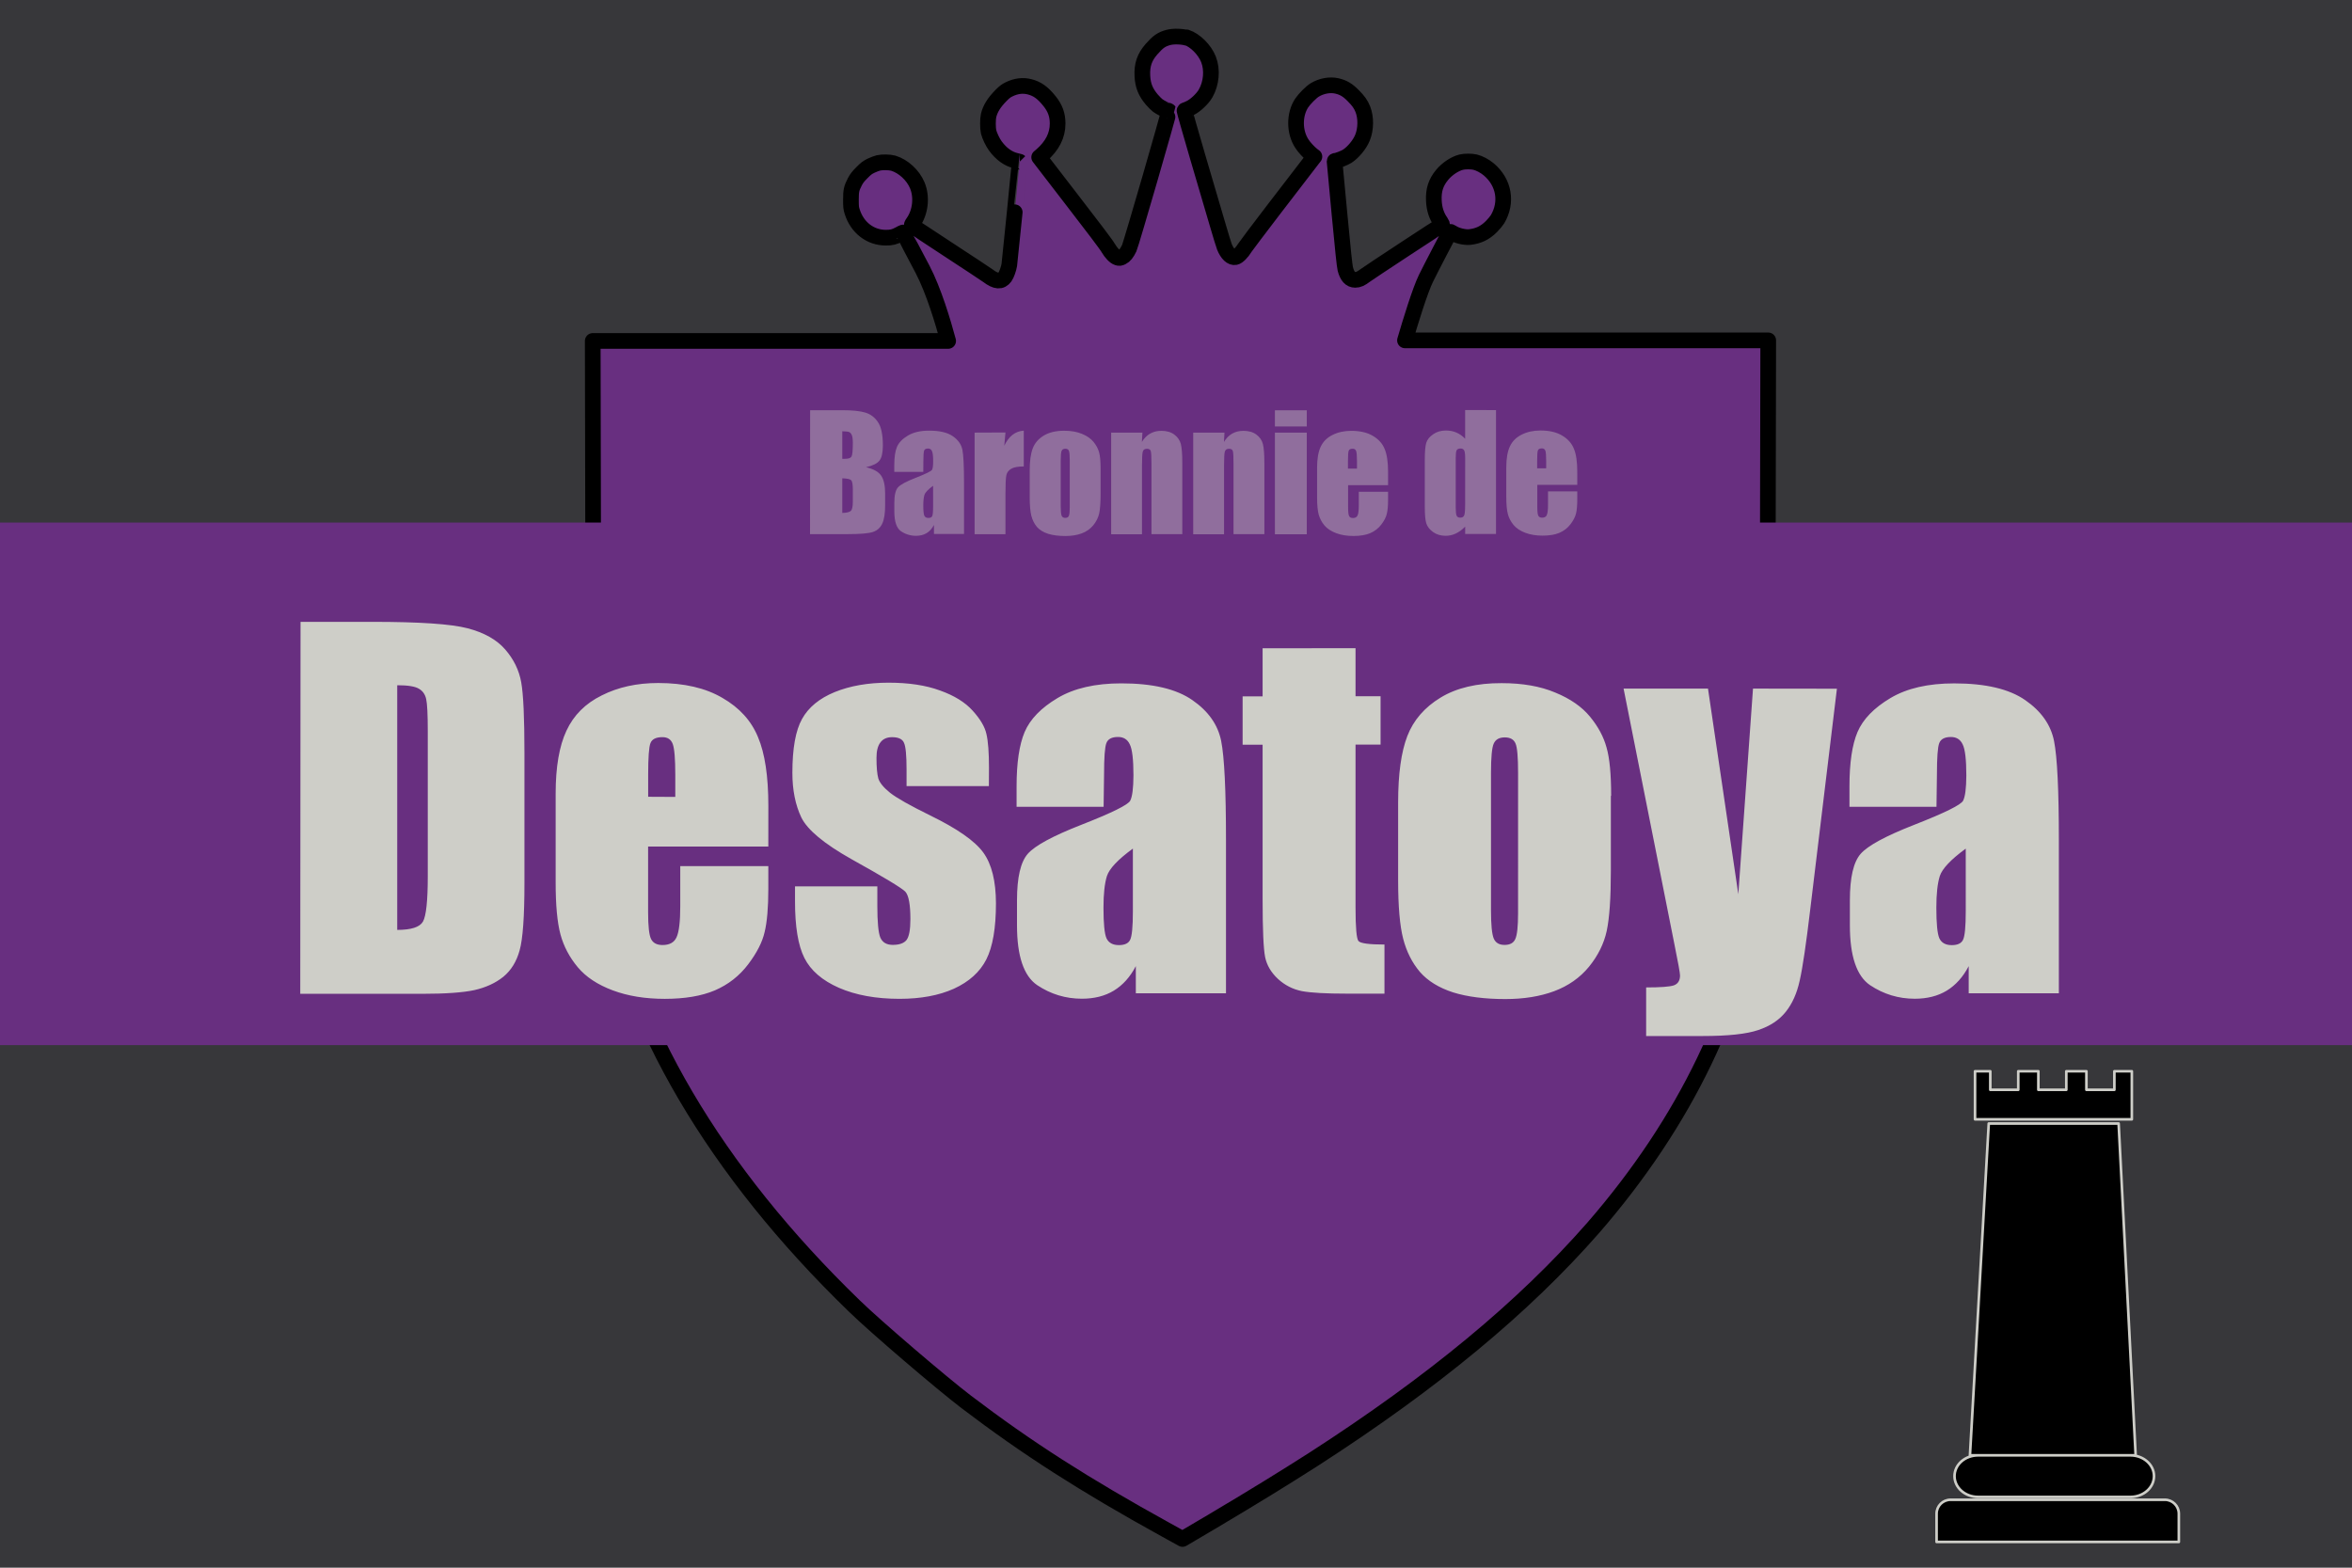
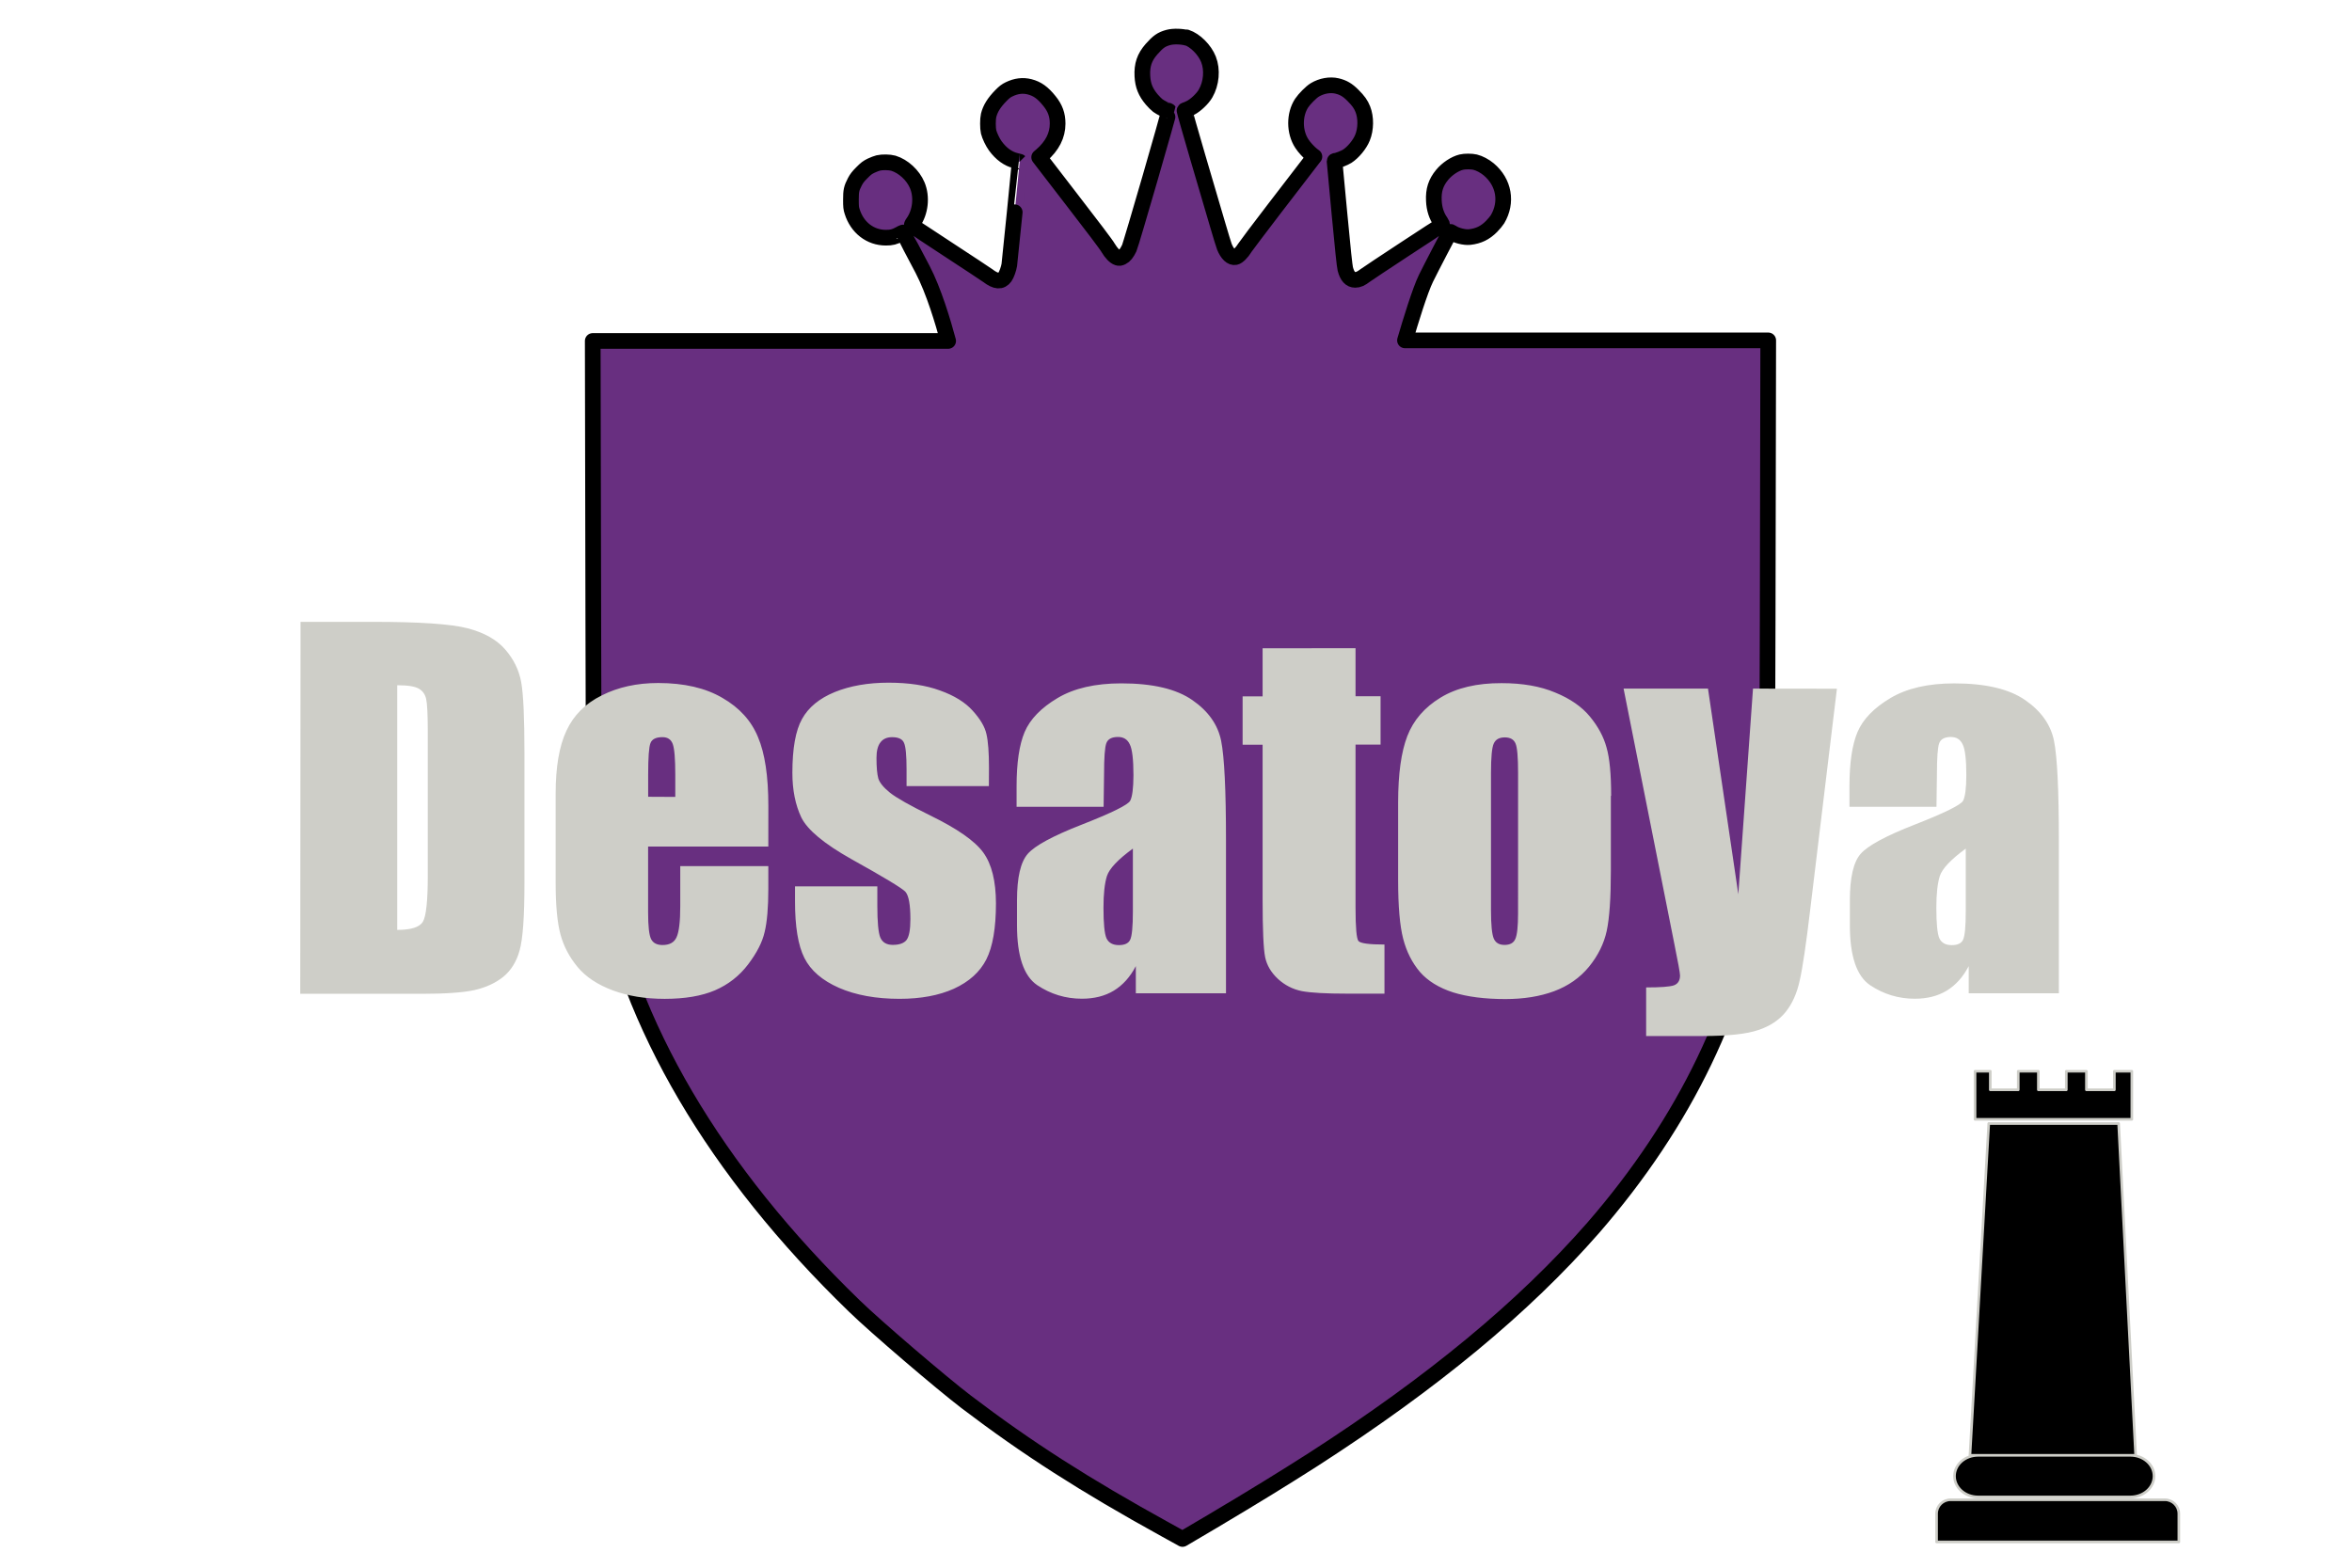
<svg xmlns="http://www.w3.org/2000/svg" width="900" height="600" version="1.1">
  <title>GeoBrol - Drapeau de la baronnie de Desatoya - Entre-Deux Mondes, La tour sombre (fictif)</title>
  <style>.f{fill:#37373a;}.s{fill:#cecec8;}.h{fill:#682f80;}.t{stroke:#cecec8;stroke-linecap:round;stroke-linejoin:round;stroke-miterlimit:10;}</style>
-   <path class="f" d="M900 0H0v600h900z" />
  <path class="t" d="m761 430h49.7l6.51 127h-63.4zm-4.08 127h58.3c4.98 0 9.02 3.56 9.02 7.96s-4.04 7.96-9.02 7.96h-58.3c-4.98 0-9.02-3.56-9.02-7.96s4.04-7.96 9.02-7.96zm4.67-147v7.1h10.7v-7.1h7.69v7.1h10.7v-7.1h7.69v7.1h10.7v-7.1h6.68v18.4h-60v-18.4zm66.8 164c2.96 0 5.35 2.38 5.35 5.34v10.8h-92.7v-10.8c0-2.96 2.39-5.34 5.35-5.34z" />
  <g class="h">
    <path d="m454 14.3c3.3 1.06 7 4.75 8.44 8.43 1.57 3.97 1.12 9.21-1.15 13.1-1.12 1.94-3.79 4.48-5.75 5.46-0.879 0.451-1.74 0.803-1.88 0.803-0.157 0-0.332 0.116-0.391 0.254-0.04 0.138 2.21 8.08 5 17.6 2.82 9.58 6.18 21 7.47 25.4 1.29 4.4 2.54 8.51 2.78 9.09 1.13 2.8 2.72 4.28 4.22 3.97 0.921-0.177 2.52-1.78 3.62-3.6 0.724-1.21 20.4-26.9 26-34.1l0.605-0.763-0.783-0.586c-1.35-1.06-3.07-2.91-4.03-4.4-2.93-4.48-2.95-11.1-0.078-15.5 1.09-1.64 3.67-4.22 5.04-5.05 2.6-1.56 5.81-2.13 8.45-1.52 2.48 0.586 4.07 1.52 6.16 3.62 2.07 2.07 3.01 3.38 3.77 5.3 1.27 3.19 1.21 7.63-0.136 10.9-1.04 2.58-3.54 5.61-5.85 7.1-1.06 0.682-3.81 1.74-4.56 1.74-0.138 0-0.273 0.079-0.273 0.177 0 0.096 0.84 9.05 1.86 19.9 1.31 14 1.98 20.2 2.25 21.3 0.724 2.83 1.96 4.18 3.79 4.18 1.23 0 2.17-0.431 3.91-1.74 0.744-0.567 7.57-5.08 15.2-10.1 7.59-4.94 13.9-9.09 14-9.21 0.195-0.175 0.096-0.431-0.392-1.14-1.6-2.25-2.48-4.94-2.62-8.13-0.195-4.03 0.744-6.92 3.17-9.86 1.9-2.31 4.85-4.26 7.33-4.87 1.37-0.332 3.89-0.332 5.28 0 1.64 0.392 3.71 1.49 5.22 2.76 5.89 4.94 7.21 12.6 3.36 19.1-0.371 0.606-1.41 1.86-2.32 2.78-2.43 2.44-4.93 3.64-8.33 4.03-1.99 0.217-5.2-0.606-6.77-1.7-0.313-0.237-0.645-0.352-0.721-0.256-0.257 0.295-7.2 13.6-9.21 17.7-2.32 4.7-5.98 16.7-8.06 23.8h139l-0.212 107c-0.212 84.4-0.106 82.1-2.81 99.6-7.26 47.9-28.6 92.3-63.9 133-26.7 30.5-61.4 59.2-107 88.6-12 7.66-21.8 13.7-38.6 23.7l-11.6 6.84-6.73-3.72c-30.8-17-52.7-31-76.1-48.8-9.27-7.07-34.6-28.7-42.7-36.6-53.5-51.8-86.4-108-96.6-164-3.28-18.1-3.18-14.4-3.34-99.4l-0.212-106h136c-1.92-7.15-5.51-19.2-9.79-27.4-2.11-4.05-7.39-14-7.49-14.1-0.039-0.039-0.625 0.254-1.31 0.645-1.9 1.04-3.11 1.35-5.24 1.33-6 0-11-3.89-12.9-10-0.411-1.27-0.47-1.86-0.47-4.5 0-3.46 0.195-4.38 1.52-6.94 0.625-1.19 1.23-2 2.68-3.44 1.56-1.58 2.13-2 3.52-2.68 0.918-0.431 2.15-0.899 2.74-1.04 1.52-0.369 4.34-0.313 5.77 0.099 3.79 1.14 7.53 4.56 9.15 8.45 1.88 4.46 1.23 10.3-1.54 14.2-0.587 0.82-0.646 1.04-0.431 1.23 0.137 0.138 6.42 4.28 13.9 9.19 7.53 4.91 14.3 9.4 15.1 9.97 3.07 2.34 5.09 2.48 6.55 0.448 0.586-0.8 1.41-3.11 1.64-4.56 0.177-1.09 4.03-39.5 3.97-39.5-0.02-0.019-0.645-0.177-1.41-0.352-3.01-0.724-5.63-2.6-7.9-5.69-0.997-1.35-2.21-3.89-2.58-5.4-0.333-1.39-0.333-4.87 0-6.26 0.645-2.62 2.07-4.91 4.73-7.63 1.29-1.31 1.98-1.84 3.11-2.38 2.72-1.31 5.26-1.62 7.86-0.958 2.95 0.761 5.02 2.25 7.6 5.46 2.19 2.72 3.11 5.28 3.11 8.64 0 4.5-2.07 8.56-6.16 12.1l-0.899 0.761 12.7 16.5c7.02 9.07 13.2 17.2 13.7 18.2 1.2 2.01 2.54 3.4 3.62 3.73 0.705 0.195 0.882 0.177 1.68-0.195 1.04-0.509 1.82-1.49 2.76-3.44 0.704-1.48 15.4-52.2 15.2-52.5-0.059-0.096-0.254-0.175-0.429-0.175-0.51 0-2.74-1.12-3.82-1.9-0.527-0.392-1.56-1.43-2.3-2.29-2.41-2.84-3.44-5.42-3.62-9.01-0.217-4.24 0.781-7.2 3.5-10.3 2.52-2.85 3.79-3.76 6.47-4.48 1.88-0.51 5.3-0.412 7.18 0.194z" stroke="#000" stroke-linecap="round" stroke-linejoin="round" stroke-width="6px" />
-     <path d="M0 200h900v200H0z" />
  </g>
  <g class="s">
-     <path d="m310 157h12.3q5.83 0 8.82 0.908 3.02 0.908 4.86 3.69 1.85 2.75 1.85 8.91 0 4.16-1.32 5.8-1.29 1.64-5.13 2.52 4.28 0.967 5.8 3.22 1.52 2.23 1.52 6.86v4.39q0 4.8-1.11 7.12-1.08 2.31-3.49 3.16t-9.84 0.85h-14.3zm12.3 8.12v10.5q0.791-0.029 1.23-0.029 1.82 0 2.31-0.879 0.498-0.908 0.498-5.13 0-2.23-0.41-3.11-0.41-0.908-1.08-1.14-0.645-0.234-2.55-0.264zm0 17.9v13.3q2.61-0.088 3.31-0.82 0.732-0.732 0.732-3.6v-4.42q0-3.05-0.645-3.69t-3.4-0.732zm31-2.43h-11.1v-2.61q0-4.51 1.03-6.94 1.05-2.46 4.19-4.34t8.14-1.88q6.01 0 9.05 2.14 3.05 2.11 3.66 5.21 0.615 3.08 0.615 12.7v19.5h-11.5v-3.46q-1.08 2.08-2.81 3.13-1.7 1.03-4.07 1.03-3.11 0-5.71-1.73-2.58-1.76-2.58-7.65v-3.19q0-4.37 1.38-5.95t6.83-3.69q5.83-2.29 6.24-3.08t0.41-3.22q0-3.05-0.469-3.96-0.439-0.938-1.49-0.938-1.2 0-1.49 0.791-0.293 0.762-0.293 4.01zm3.75 5.33q-2.84 2.08-3.31 3.49-0.439 1.41-0.439 4.04 0 3.02 0.381 3.9 0.41 0.879 1.58 0.879 1.11 0 1.44-0.674 0.352-0.703 0.352-3.63zm27.7-20.4-0.469 5.1q2.58-5.48 7.47-5.8v13.7q-3.25 0-4.78 0.879t-1.88 2.46q-0.352 1.55-0.352 7.21v15.4h-11.8v-38.9zm36.4 13.7v9.52q0 5.24-0.527 7.71-0.527 2.43-2.26 4.57-1.73 2.11-4.45 3.13-2.7 0.996-6.21 0.996-3.93 0-6.65-0.85-2.72-0.879-4.25-2.61-1.49-1.76-2.14-4.22-0.645-2.49-0.645-7.44v-9.96q0-5.42 1.17-8.47t4.22-4.89 7.79-1.85q3.98 0 6.83 1.2 2.87 1.17 4.42 3.08t2.11 3.93q0.586 2.02 0.586 6.15zm-11.8-2.93q0-2.99-0.322-3.75-0.322-0.791-1.38-0.791t-1.41 0.791q-0.352 0.762-0.352 3.75v17.5q0 2.75 0.352 3.6 0.352 0.82 1.38 0.82 1.05 0 1.38-0.762 0.352-0.762 0.352-3.28zm27.8-10.7-0.205 3.57q1.29-2.14 3.13-3.19 1.88-1.08 4.31-1.08 3.05 0 4.98 1.44t2.49 3.63q0.557 2.17 0.557 7.27v27.2h-11.8v-26.9q0-4.01-0.264-4.89t-1.46-0.879q-1.26 0-1.58 1.03-0.322 0.996-0.322 5.39v26.3h-11.8v-38.9zm31.4 0-0.205 3.57q1.29-2.14 3.13-3.19 1.88-1.08 4.31-1.08 3.05 0 4.98 1.44t2.49 3.63q0.557 2.17 0.557 7.27v27.2h-11.8v-26.9q0-4.01-0.264-4.89t-1.46-0.879q-1.26 0-1.58 1.03-0.322 0.996-0.322 5.39v26.3h-11.8v-38.9zm31.5-8.55v6.18h-12.2v-6.18zm0 8.55v38.9h-12.2v-38.9zm31.1 20.1h-15.3v8.41q0 2.64 0.381 3.4t1.46 0.762q1.35 0 1.79-0.996 0.469-1.03 0.469-3.93v-5.13h11.2v2.87q0 3.6-0.469 5.54-0.439 1.93-2.11 4.13t-4.25 3.31q-2.55 1.08-6.42 1.08-3.75 0-6.62-1.08t-4.48-2.96q-1.58-1.9-2.2-4.16-0.615-2.29-0.615-6.62v-11.3q0-5.1 1.38-8.03 1.38-2.96 4.51-4.51 3.13-1.58 7.21-1.58 4.98 0 8.2 1.9 3.25 1.88 4.54 5.01 1.32 3.11 1.32 8.76zm-11.9-6.33v-2.84q0-3.02-0.322-3.9t-1.32-0.879q-1.23 0-1.52 0.762-0.293 0.732-0.293 4.01v2.84zm53.2-22.4v47.4h-11.8v-2.81q-1.7 1.76-3.57 2.64t-3.93 0.879q-2.75 0-4.78-1.44-2.02-1.46-2.61-3.37-0.557-1.9-0.557-6.21v-18.2q0-4.48 0.557-6.36 0.586-1.88 2.64-3.28 2.05-1.44 4.89-1.44 2.2 0 4.01 0.791 1.85 0.791 3.34 2.37v-11zm-11.8 18.3q0-2.14-0.381-2.87-0.352-0.732-1.44-0.732-1.05 0-1.44 0.674-0.352 0.645-0.352 2.93v19q0 2.37 0.352 3.13 0.352 0.732 1.35 0.732 1.14 0 1.52-0.82 0.381-0.85 0.381-4.1zm42.9 10.3h-15.3v8.41q0 2.64 0.381 3.4t1.46 0.762q1.35 0 1.79-0.996 0.469-1.03 0.469-3.93v-5.13h11.2v2.87q0 3.6-0.469 5.54-0.439 1.93-2.11 4.13t-4.25 3.31q-2.55 1.08-6.42 1.08-3.75 0-6.62-1.08t-4.48-2.96q-1.58-1.9-2.2-4.16-0.615-2.29-0.615-6.62v-11.3q0-5.1 1.38-8.03 1.38-2.96 4.51-4.51 3.13-1.58 7.21-1.58 4.98 0 8.2 1.9 3.25 1.88 4.54 5.01 1.32 3.11 1.32 8.76zm-11.9-6.33v-2.84q0-3.02-0.322-3.9t-1.32-0.879q-1.23 0-1.52 0.762-0.293 0.732-0.293 4.01v2.84z" opacity=".4" />
    <path d="m115 238h27.7q26.8 0 36.2 2.46 9.49 2.46 14.4 8.09t6.15 12.6q1.23 6.86 1.23 27.1v49.8q0 19.2-1.85 25.7-1.76 6.42-6.24 10.1-4.48 3.6-11.1 5.1-6.59 1.41-19.9 1.41h-46.7zm37 24.3v93.6q8 0 9.84-3.16 1.85-3.25 1.85-17.5v-55.3q0-9.67-0.615-12.4t-2.81-3.96q-2.2-1.32-8.26-1.32zm142 61.7h-46v25.2q0 7.91 1.14 10.2t4.39 2.29q4.04 0 5.36-2.99 1.41-3.08 1.41-11.8v-15.4h33.7v8.61q0 10.8-1.41 16.6-1.32 5.8-6.33 12.4t-12.7 9.93q-7.65 3.25-19.2 3.25-11.2 0-19.9-3.25t-13.4-8.88q-4.75-5.71-6.59-12.5-1.85-6.86-1.85-19.9v-34q0-15.3 4.13-24.1 4.13-8.88 13.5-13.5 9.4-4.75 21.6-4.75 14.9 0 24.6 5.71 9.76 5.62 13.6 15 3.96 9.32 3.96 26.3zm-35.6-19v-8.53q0-9.05-0.967-11.7t-3.96-2.64q-3.69 0-4.57 2.29-0.879 2.2-0.879 12v8.53zm120-4.13h-31.5v-6.33q0-8.09-0.967-10.2-0.879-2.2-4.57-2.2-2.99 0-4.48 2.02-1.49 1.93-1.49 5.89 0 5.36 0.703 7.91 0.791 2.46 4.48 5.45 3.78 2.99 15.4 8.7 15.5 7.56 20.3 14.2t4.83 19.4q0 14.2-3.69 21.5-3.69 7.21-12.4 11.2-8.61 3.87-20.8 3.87-13.5 0-23.2-4.22-9.58-4.22-13.2-11.4t-3.6-21.8v-5.62h31.5v7.38q0 9.4 1.14 12.2 1.23 2.81 4.75 2.81 3.78 0 5.27-1.85 1.49-1.93 1.49-8 0-8.35-1.93-10.5-2.02-2.11-20.7-12.5-15.6-8.79-19.1-15.9-3.43-7.21-3.43-17.1 0-14 3.69-20.6 3.69-6.68 12.5-10.3 8.88-3.6 20.6-3.6 11.6 0 19.7 2.99 8.17 2.9 12.5 7.73 4.39 4.83 5.27 8.96 0.967 4.13 0.967 12.9zm43.9 7.91h-33.3v-7.82q0-13.5 3.08-20.8 3.16-7.38 12.6-13t24.4-5.62q18 0 27.2 6.42 9.14 6.33 11 15.6 1.85 9.23 1.85 38.1v58.5h-34.5v-10.4q-3.25 6.24-8.44 9.4-5.1 3.08-12.2 3.08-9.32 0-17.1-5.19-7.73-5.27-7.73-22.9v-9.58q0-13.1 4.13-17.8t20.5-11.1q17.5-6.86 18.7-9.23t1.23-9.67q0-9.14-1.41-11.9-1.32-2.81-4.48-2.81-3.6 0-4.48 2.37-0.879 2.29-0.879 12zm11.2 16q-8.53 6.24-9.93 10.5-1.32 4.22-1.32 12.1 0 9.05 1.14 11.7 1.23 2.64 4.75 2.64 3.34 0 4.31-2.02 1.05-2.11 1.05-10.9zm85.2-76.7v18.4h9.58v18.5h-9.58v62.4q0 11.5 1.14 12.8 1.23 1.32 9.93 1.32v18.8h-14.3q-12.1 0-17.3-0.967-5.19-1.05-9.14-4.66-3.96-3.69-4.92-8.35-0.967-4.75-0.967-22.1v-59.2h-7.65v-18.5h7.65v-18.4zm97.7 56.5v28.6q0 15.7-1.58 23.1-1.58 7.29-6.77 13.7-5.19 6.33-13.4 9.4-8.09 2.99-18.6 2.99-11.8 0-20-2.55-8.17-2.64-12.7-7.82-4.48-5.27-6.42-12.7-1.93-7.47-1.93-22.3v-29.9q0-16.3 3.52-25.4t12.7-14.7 23.4-5.54q12 0 20.5 3.6 8.61 3.52 13.3 9.23t6.33 11.8q1.76 6.06 1.76 18.5zm-35.5-8.79q0-8.96-0.967-11.2-0.967-2.37-4.13-2.37t-4.22 2.37q-1.05 2.29-1.05 11.2v52.6q0 8.26 1.05 10.8 1.05 2.46 4.13 2.46 3.16 0 4.13-2.29 1.05-2.29 1.05-9.84zm122-32.2-10.2 84.4q-2.37 20-4.04 27.3-1.58 7.29-5.36 12t-10.5 6.94q-6.68 2.29-21.4 2.29h-21.5v-18.6q8.26 0 10.6-0.791 2.37-0.879 2.37-3.78 0-1.41-2.2-12.2l-19.4-97.6h32.3l11.6 78.7 5.62-78.7zm38.1 45.2h-33.3v-7.82q0-13.5 3.08-20.8 3.16-7.38 12.6-13t24.4-5.62q18 0 27.2 6.42 9.14 6.33 11 15.6 1.85 9.23 1.85 38.1v58.5h-34.5v-10.4q-3.25 6.24-8.44 9.4-5.1 3.08-12.2 3.08-9.32 0-17.1-5.19-7.73-5.27-7.73-22.9v-9.58q0-13.1 4.13-17.8t20.5-11.1q17.5-6.86 18.7-9.23t1.23-9.67q0-9.14-1.41-11.9-1.32-2.81-4.48-2.81-3.6 0-4.48 2.37-0.879 2.29-0.879 12zm11.2 16q-8.53 6.24-9.93 10.5-1.32 4.22-1.32 12.1 0 9.05 1.14 11.7 1.23 2.64 4.75 2.64 3.34 0 4.31-2.02 1.05-2.11 1.05-10.9z" />
  </g>
</svg>